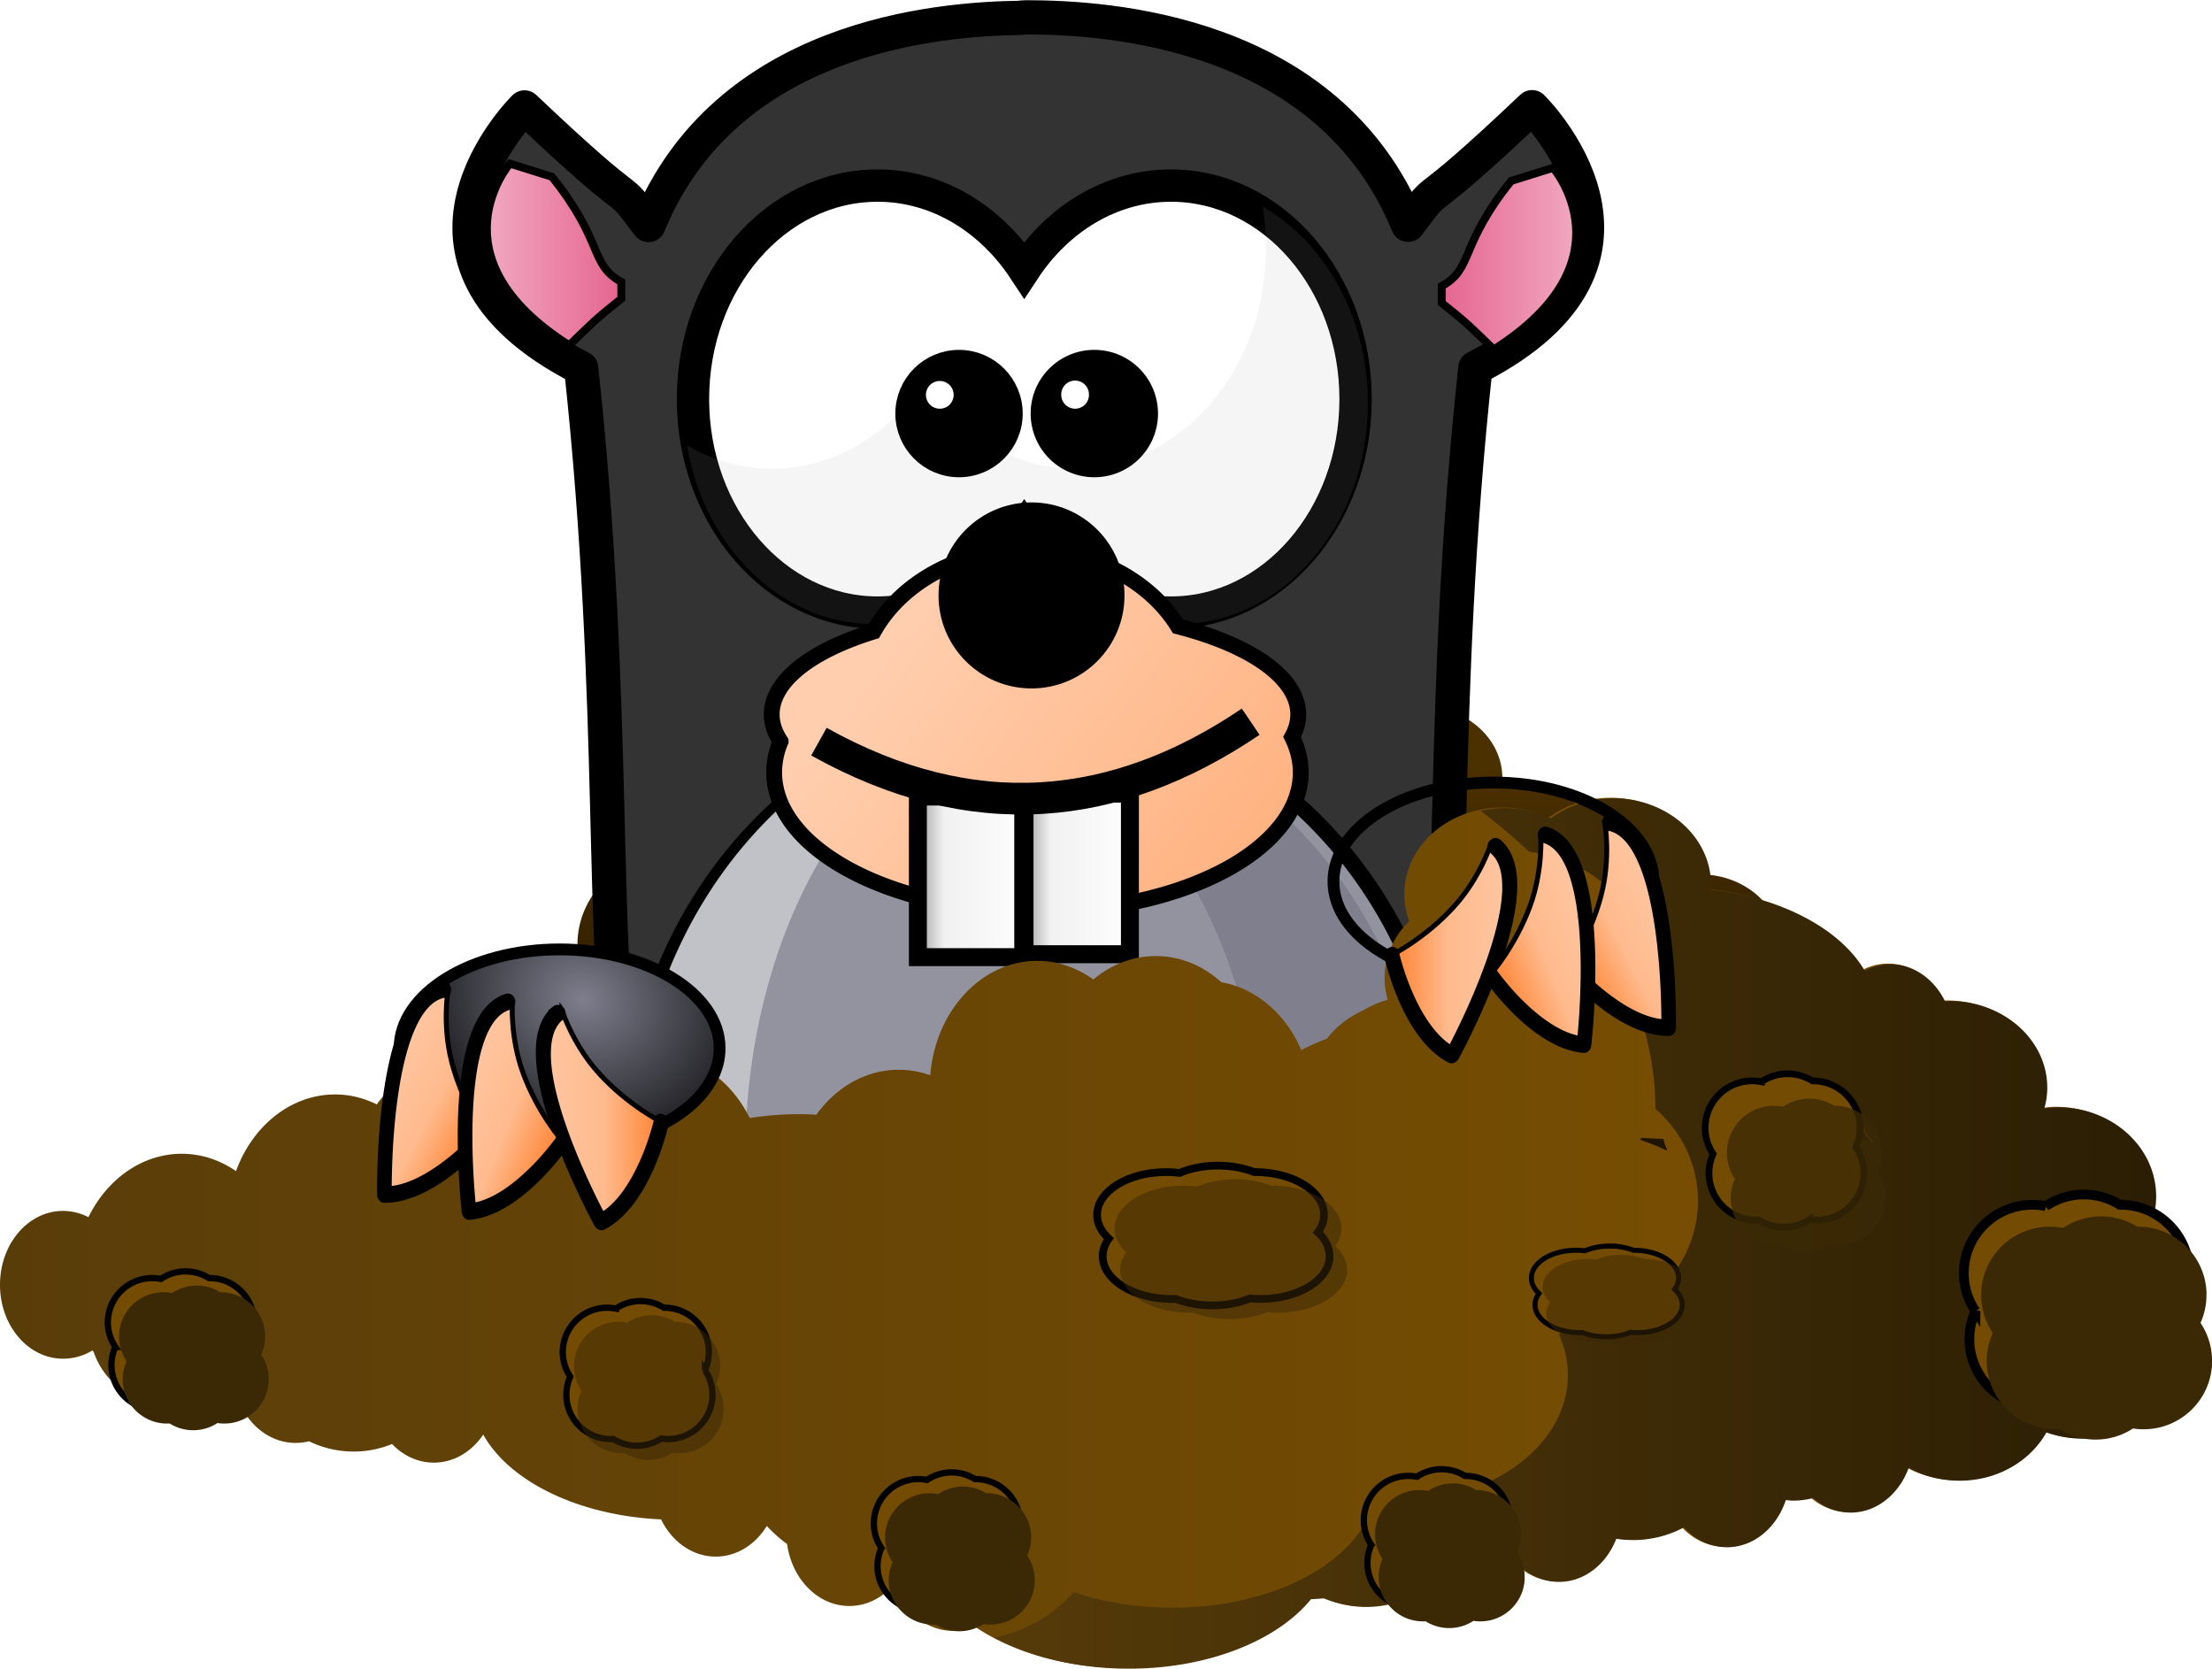
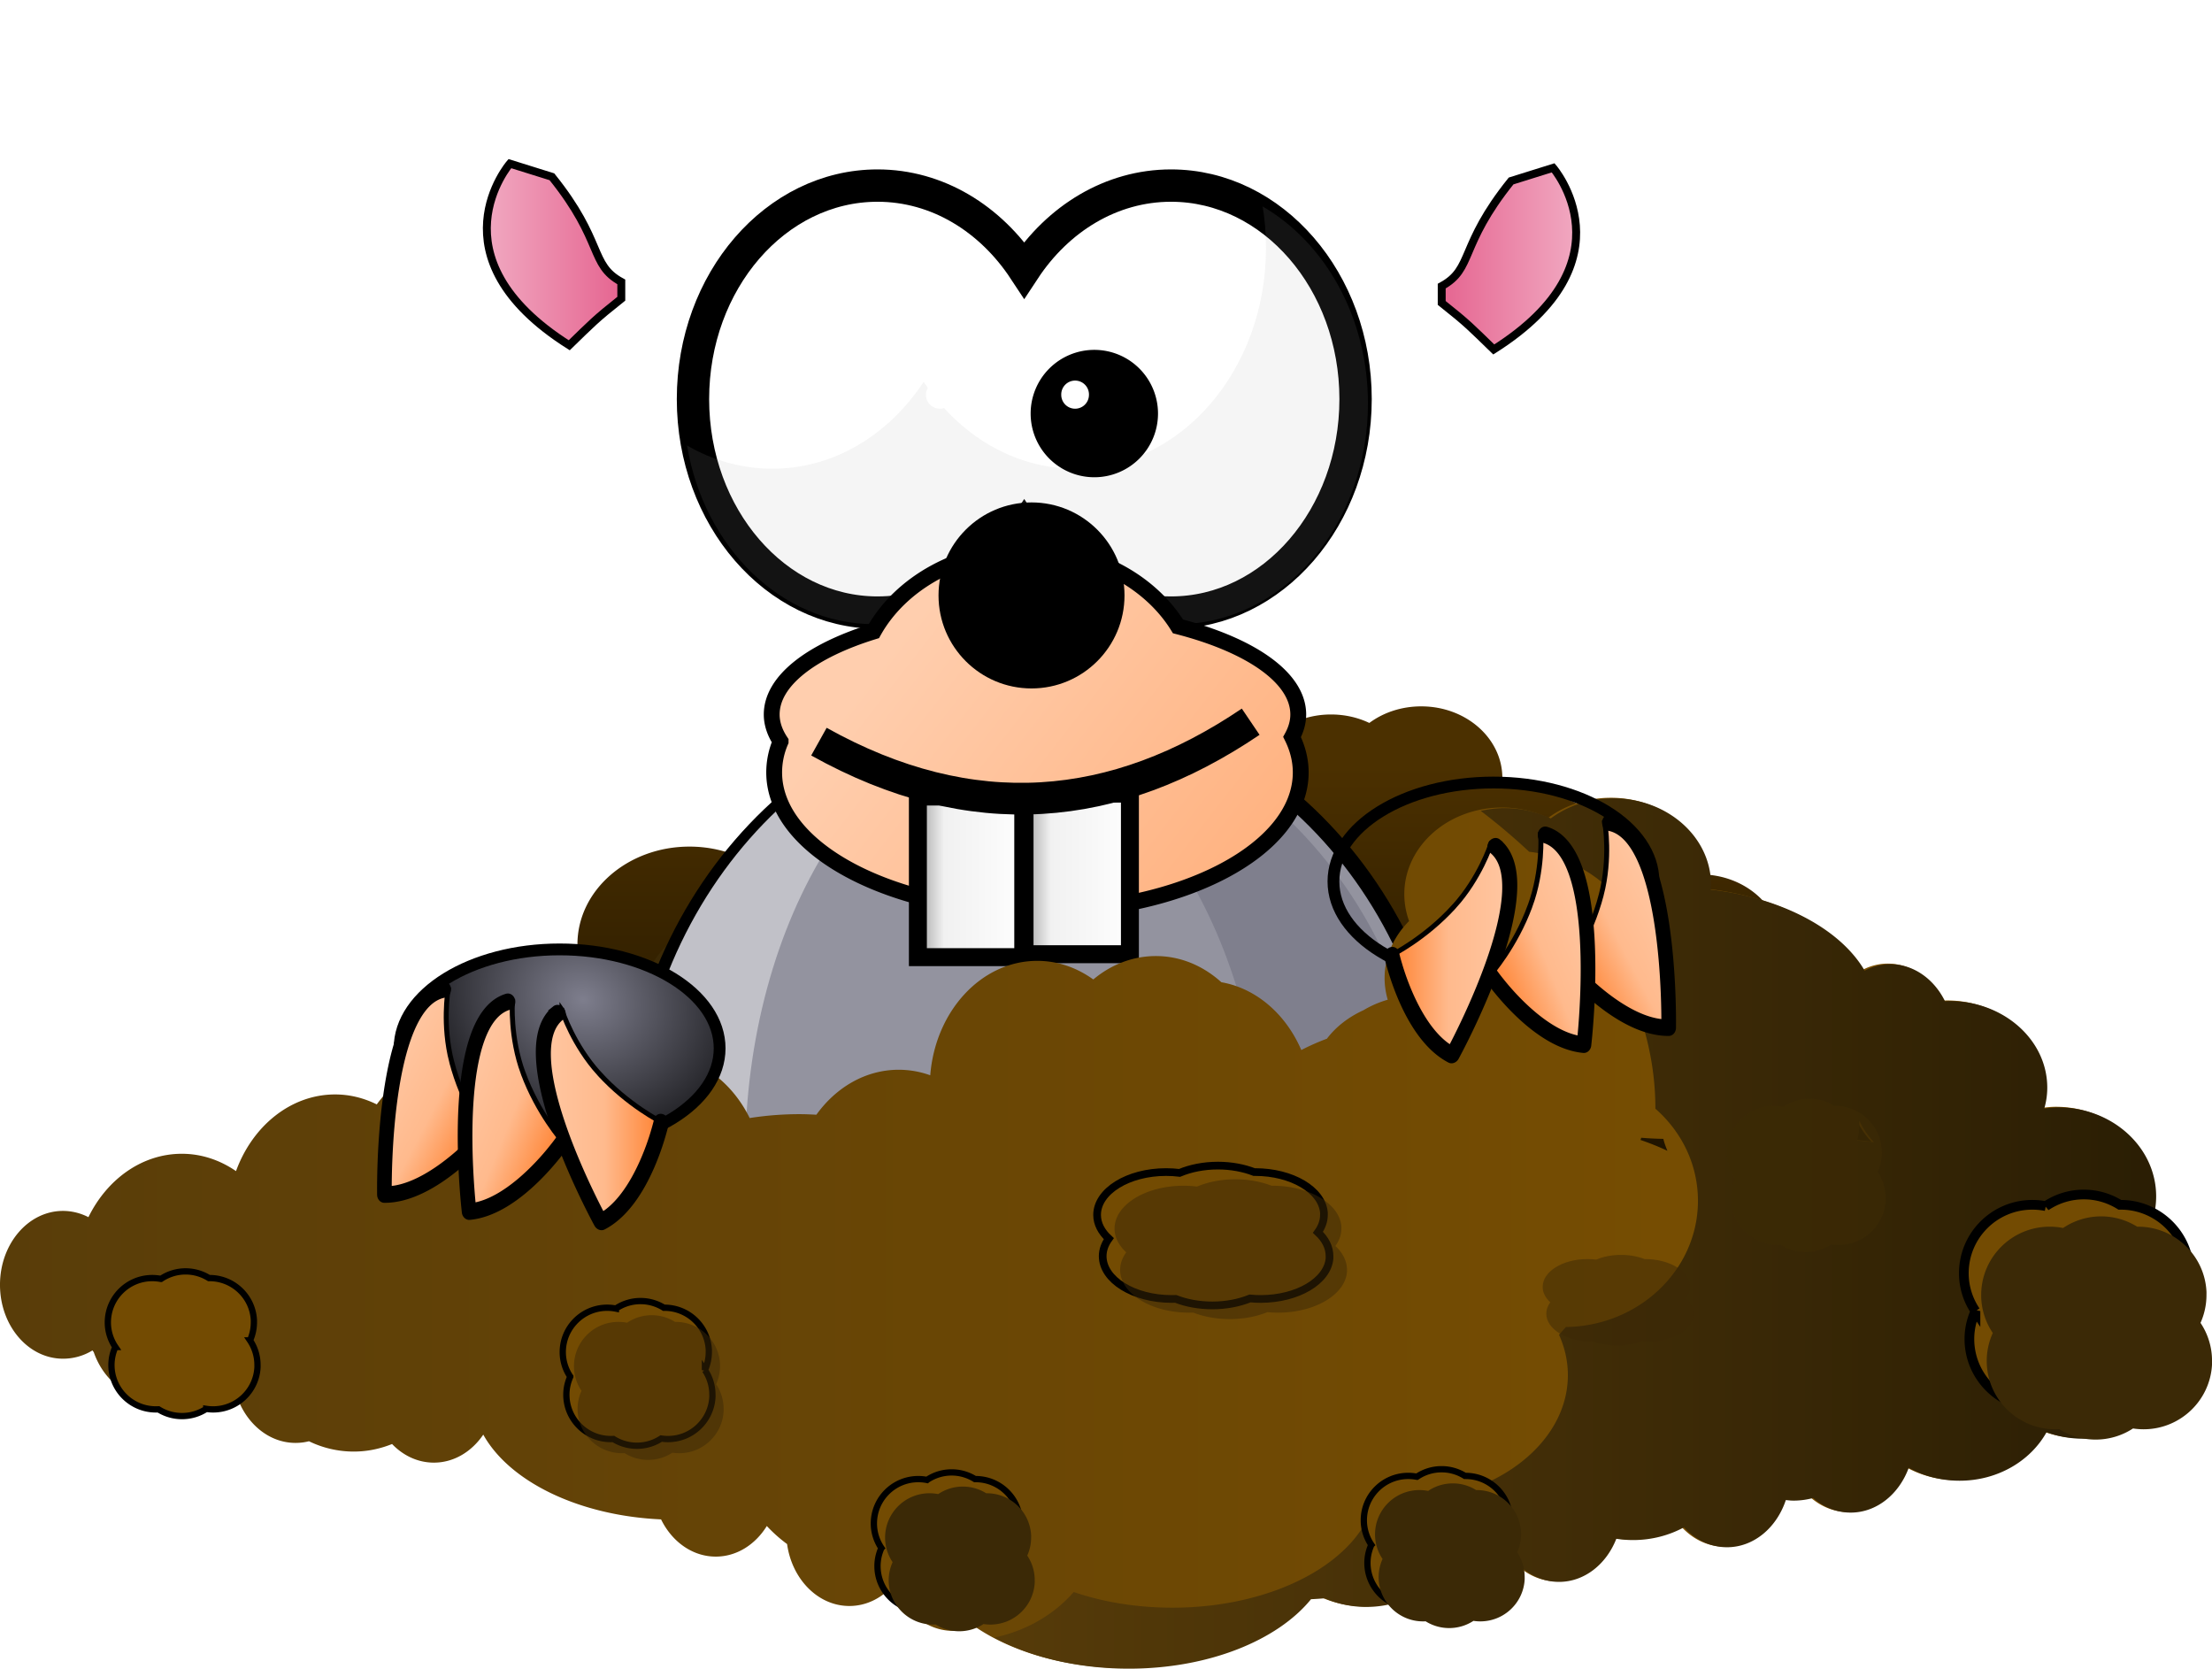
<svg xmlns="http://www.w3.org/2000/svg" xmlns:xlink="http://www.w3.org/1999/xlink" viewBox="0 0 375.18 282.98">
  <defs>
    <linearGradient id="e" y2="-440.88" gradientUnits="userSpaceOnUse" x2="396.66" gradientTransform="translate(-1.677 13.419)" y1="-440.88" x1="378.68">
      <stop offset="0" stop-color="#f1aac2" />
      <stop offset="1" stop-color="#e5638f" />
    </linearGradient>
    <linearGradient id="c" y2="584.53" gradientUnits="userSpaceOnUse" x2="475.48" gradientTransform="translate(-279.72 -447.68)" y1="694.84" x1="475.48">
      <stop offset="0" />
      <stop offset="1" stop-color="#4b3000" />
    </linearGradient>
    <linearGradient id="m" y2="-153.03" gradientUnits="userSpaceOnUse" x2="741" y1="-153.03" x1="720.74">
      <stop offset="0" stop-color="#ffc6a1" />
      <stop offset=".5" stop-color="#ffba8d" />
      <stop offset="1" stop-color="#ff7f2c" />
    </linearGradient>
    <linearGradient id="k" y2="665.78" gradientUnits="userSpaceOnUse" x2="657.93" gradientTransform="translate(-277.34 -449.76)" y1="665.78" x1="454.99">
      <stop offset="0" stop-color="#563b09" />
      <stop offset="1" stop-color="#291d04" />
    </linearGradient>
    <linearGradient id="j" y2="663.62" gradientUnits="userSpaceOnUse" x2="659.87" gradientTransform="translate(-279.72 -447.68)" y1="663.62" x1="288.72">
      <stop offset="0" stop-color="#593d09" />
      <stop offset="1" stop-color="#7f5200" />
    </linearGradient>
    <linearGradient id="i" y2="-362.69" xlink:href="#b" gradientUnits="userSpaceOnUse" x2="461.53" gradientTransform="translate(-1.677 13.419)" y1="-362.69" x1="445.94" />
    <linearGradient id="a">
      <stop offset="0" stop-color="#7e7e8d" />
      <stop offset="1" stop-color="#18181b" />
    </linearGradient>
    <linearGradient id="f" y2="-440.88" gradientUnits="userSpaceOnUse" y1="-440.88" gradientTransform="matrix(-1 0 0 1 894.26 13.943)" x2="396.66" x1="378.68">
      <stop offset="0" stop-color="#f1aac2" />
      <stop offset="1" stop-color="#e5638f" />
    </linearGradient>
    <linearGradient id="g" y2="-348.91" gradientUnits="userSpaceOnUse" x2="473.73" y1="-381.62" x1="431.76">
      <stop offset="0" stop-color="#ffceae" />
      <stop offset="1" stop-color="#ffb280" />
    </linearGradient>
    <linearGradient id="h" y2="-362.31" xlink:href="#b" gradientUnits="userSpaceOnUse" x2="448.06" gradientTransform="translate(-1.677 13.419)" y1="-362.31" x1="432.47" />
    <linearGradient id="b">
      <stop offset="0" stop-color="#8a8a8a" />
      <stop offset=".286" stop-color="#f1f1f1" />
      <stop offset="1" stop-color="#fff" />
    </linearGradient>
    <radialGradient id="l" gradientUnits="userSpaceOnUse" xlink:href="#a" cx="91.667" cy="-489.73" r="28.141" gradientTransform="matrix(-.313 .854 -1 -.367 -369.53 -742.88)" />
    <filter id="d" color-interpolation-filters="sRGB">
      <feGaussianBlur stdDeviation="1.687" />
    </filter>
  </defs>
  <path d="M128.637 150.588c2.514 0 4.86.73 6.85 1.963h.173c6.972 0 12.678 5.468 13.027 12.354.012.222 0 .448 0 .673a12.98 12.98 0 01-1.135 5.292 12.926 12.926 0 012.194 7.235c0 .225.012.451 0 .674-.35 6.885-6.056 12.354-13.027 12.354-.69 0-1.36-.052-2.02-.154a13 13 0 01-7.12 2.116c-2.543 0-4.923-.723-6.928-1.982-.255.016-.51.02-.77.02-7.197 0-13.046-5.83-13.046-13.028 0-1.895.424-3.69 1.155-5.31a12.844 12.844 0 01-2.213-7.217c0-7.196 5.85-13.027 13.046-13.027.879 0 1.731.086 2.56.25a12.935 12.935 0 017.254-2.212z" color="#000" stroke="#000" stroke-width="1.847" fill="#734b02" />
  <path d="M250.07 126.63c-3.357 0-6.425 1.042-8.813 2.813-1.935-.922-4.148-1.438-6.5-1.438-7.592 0-13.75 5.463-13.75 12.188 0 1.318.25 2.593.688 3.781a12.44 12.44 0 00-1.469 1.781c-3.133-2.61-7.535-4.25-12.438-4.25-7.303 0-13.537 3.626-16.03 8.72-1.752-.84-3.674-1.345-5.688-1.345-3.283 0-6.332 1.232-8.813 3.313-2.299-1.65-4.981-2.625-7.875-2.625-4.346 0-8.273 2.15-11.03 5.594-1.625-.403-3.334-.594-5.126-.594-4.366 0-8.34 1.287-11.375 3.406-3.383-4.556-9.234-7.562-15.906-7.562-10.48 0-19 7.422-19 16.594 0 2.186.498 4.276 1.375 6.187a17.75 17.75 0 01-2.812-.812c-3.05 6.317-9.213 10.625-16.344 10.625-.286 0-.562.013-.844 0-1.552 9.409-10.396 16.625-21.094 16.625-1.747 0-3.437-.231-5.063-.594-1.434 2.762-4.498 5.083-8.5 6.562-2.581 2.806-5.946 4.779-9.718 5.532 1.593.668 3.306 1.062 5.093 1.062 2.722 0 5.231-.84 7.438-2.312 1.069 4.337 4.486 7.5 8.531 7.5 4.901 0 8.875-4.663 8.875-10.406 0-1.203-.18-2.363-.5-3.438 3.47-.766 6.52-2.937 8.719-5.969.835.413 1.721.768 2.625 1 .175.29.364.562.562.844a7.815 7.815 0 00-.812-.031c-4.901 0-8.844 4.631-8.844 10.375s3.943 10.406 8.844 10.406c2.817 0 5.343-1.54 6.969-3.938 3.652 6.571 13.347 11.378 25 11.906 1.53 3.126 4.423 5.25 7.719 5.25 2.955 0 5.543-1.71 7.156-4.312.839.894 1.804 1.776 2.875 2.562.688 4.942 4.339 8.688 8.75 8.688 2.401 0 4.558-1.121 6.156-2.938.076.012.174.02.25.032 1.336 3.76 4.494 6.406 8.187 6.406 1.061 0 2.089-.225 3.032-.625 5.254 3.601 12.88 5.875 21.344 5.875 11.22 0 20.904-3.982 25.625-9.781a47.526 47.526 0 001.937-.125c1.775.76 3.72 1.218 5.813 1.218 5.734 0 10.657-3.204 12.719-7.75.344-.266.65-.533.968-.812.752.116 1.525.219 2.313.219 1.19 0 2.336-.147 3.437-.407 1.531 3.126 4.423 5.22 7.72 5.22 3.58 0 6.66-2.484 8.062-6.063.768.117 1.538.187 2.344.187 2.622 0 5.07-.652 7.156-1.781 1.587 1.743 3.716 2.781 6.062 2.781 3.767 0 6.993-2.745 8.281-6.625.37.039.716.063 1.094.063.932 0 1.87-.116 2.75-.344 1.479 1.29 3.296 2.031 5.281 2.031 3.659 0 6.799-2.577 8.157-6.281 2.083 1.157 4.538 1.812 7.156 1.812 5.343 0 9.975-2.757 12.25-6.812 1.59.585 3.336.906 5.156.906 7.593 0 13.719-5.615 13.719-12.53 0-.82-.085-1.6-.25-2.376a11.597 11.597 0 001.656-5.969c0-4.037-2.119-7.616-5.375-9.906.316-1.054.5-2.167.5-3.312 0-6.917-6.157-12.531-13.75-12.531-.671 0-1.323.071-1.969.156.266-.944.407-1.92.407-2.938 0-6.724-6.158-12.188-13.75-12.188-.22 0-.408.023-.625.032-1.534-3.115-4.43-5.188-7.72-5.188-1.284 0-2.49.33-3.593.906-3.403-5.831-11.629-10.236-21.688-11.406.014-.224.063-.46.063-.687 0-6.724-6.158-12.156-13.75-12.156zm34.625 45.375a11.92 11.92 0 002.031 3 44.684 44.684 0 00-2.312-.25c.203-.832.281-1.676.281-2.563 0-.07.002-.117 0-.187zm-30.344 2.438c1.018.089 2.075.134 3.125.156.133.581.34 1.139.563 1.687a34.072 34.072 0 00-3.782-1.531 10.8 10.8 0 00.094-.312z" color="#000" fill="url(#c)" transform="translate(-9.003 -6.842)" />
  <path d="M131.927 154.748c2.514 0 4.86.73 6.85 1.963h.173c6.972 0 12.678 5.468 13.027 12.354.012.222 0 .448 0 .673a12.98 12.98 0 01-1.135 5.292 12.926 12.926 0 012.194 7.235c0 .225.012.451 0 .674-.35 6.885-6.056 12.354-13.027 12.354-.69 0-1.36-.052-2.02-.154a13 13 0 01-7.12 2.116c-2.543 0-4.923-.723-6.928-1.982-.255.016-.51.02-.77.02-7.196 0-13.046-5.83-13.046-13.028 0-1.895.424-3.69 1.155-5.31a12.844 12.844 0 01-2.213-7.217c0-7.196 5.85-13.027 13.046-13.027.879 0 1.731.086 2.56.25a12.935 12.935 0 017.254-2.212z" color="#000" fill="#3b2906" />
-   <path d="M174.094 2.94c-.244 0-.574.038-.84.042v.042c-14.625.17-50.181 3.265-63.26 35.135-6.52-8.664-.006.003-21.032-19.94 0 0-26.38 25.848 9.613 44.203 12.502 115.992-12.968 160.564 61.037 158.966 4.216-.09 8.845-.03 13.643.084h.126c.74.018 1.431.021 2.182.042v-.084c4.803-.114 9.424-.175 13.643-.084 74.004 1.593 48.535-42.979 61.037-158.966 35.992-18.356 9.613-44.203 9.613-44.203-21.026 19.943-14.512 11.275-21.03 19.94C225.304 5.171 187.697 2.94 174.093 2.94z" stroke-linejoin="round" stroke="#000" stroke-width="5.81" stroke-linecap="round" fill="#333" />
  <path d="M491.48-290.82c0 31.729-19.714 57.451-44.032 57.451s-44.032-25.722-44.032-57.451 19.714-57.451 44.032-57.451 44.032 25.722 44.032 57.451z" transform="matrix(1.583 0 0 1.34 -532.014 585.98)" stroke-linejoin="round" color="#000" stroke="#000" stroke-linecap="round" stroke-width="1.845" fill="#93939f" />
  <path d="M175.048 120.076c37.427 1.33 67.417 35.261 67.417 76.945 0 39.341-26.696 71.758-61.161 76.4 24.047-6.713 42.23-38.117 42.23-75.854 0-40.954-21.404-74.458-48.485-77.03v-.462z" color="#000" fill="#7f7f8d" />
  <path d="M174.86 118.934c-37.427 1.33-67.418 35.262-67.418 76.945 0 39.342 26.697 71.758 61.162 76.4-24.048-6.713-42.23-38.117-42.23-75.854 0-40.953 21.403-74.458 48.484-77.03v-.462z" color="#000" fill="#c1c1c8" />
  <path d="M148.84 31.472c-17.275 0-31.304 16.219-31.304 36.207 0 19.984 14.03 36.206 31.304 36.206 10.152 0 19.16-5.607 24.878-14.283 5.717 8.682 14.745 14.283 24.903 14.283 17.27 0 31.3-16.222 31.3-36.206 0-19.988-14.03-36.207-31.3-36.207-10.156 0-19.186 5.604-24.903 14.284-5.72-8.674-14.728-14.284-24.878-14.284z" stroke="#000" stroke-width="5.485" stroke-linecap="round" fill="#fff" />
  <path d="M470.4-440.96c.22 1.326.325 2.703.325 4.103 0 11.91-8.346 21.564-18.637 21.564-6.053 0-11.453-3.332-14.86-8.506-3.408 5.17-8.76 8.506-14.81 8.506-3.001 0-5.842-.817-8.355-2.277 1.657 9.952 9.229 17.487 18.312 17.487 6.05 0 11.427-3.36 14.835-8.53 3.407 5.174 8.781 8.53 14.835 8.53 10.292 0 18.662-9.68 18.662-21.589 0-8.439-4.2-15.742-10.307-19.288z" transform="matrix(1.733 0 0 1.733 -601.044 799.194)" opacity=".337" filter="url(#d)" fill="#a5a5a5" />
-   <path d="M171.724 70.135c0 5.004-4.06 9.061-9.064 9.061-5.002 0-9.061-4.057-9.061-9.061 0-5.007 4.059-9.064 9.061-9.064 5.006.002 9.064 4.057 9.064 9.064z" stroke="#000" stroke-width="3.476" stroke-linecap="round" />
  <path d="M161.75 66.96a2.35 2.35 0 11-4.701-.002 2.35 2.35 0 014.7.003z" fill="#fff" />
  <path d="M194.673 70.135a9.062 9.062 0 01-9.062 9.061 9.063 9.063 0 119.062-9.062z" stroke="#000" stroke-width="3.476" stroke-linecap="round" />
  <path d="M184.699 66.96a2.349 2.349 0 11-4.698 0 2.35 2.35 0 114.698 0z" fill="#fff" />
  <path d="M380.41-438.95s-10.158 11.773 7.5 22.936c2.834-2.747 3.24-3.232 6.574-5.876v-2.125c-4.04-2.204-2.175-5.085-8.763-13.275l-5.311-1.66z" stroke="#000" fill="url(#e)" transform="translate(-424.413 617.258) scale(1.343)" />
  <path d="M512.17-438.42s10.158 11.773-7.5 22.936c-2.834-2.747-3.24-3.232-6.574-5.876v-2.125c4.04-2.204 2.175-5.085 8.763-13.275l5.311-1.66z" stroke="#000" fill="url(#f)" transform="translate(-424.413 617.258) scale(1.343)" />
  <path d="M166.034 122.319c37.427 1.33 67.418 35.262 67.418 76.946 0 39.34-26.697 71.757-61.162 76.4 24.048-6.714 42.23-38.118 42.23-75.855 0-40.953-21.404-74.458-48.484-77.03v-.462z" color="#000" fill="#7f7f8d" />
  <path d="M445.76-390.21c-8.595 0-16.007 4.237-19.406 10.34-7.84 2.421-12.875 6.22-12.875 10.481 0 1.174.407 2.323 1.125 3.406a9.84 9.84 0 00-.813 3.91c0 9.71 14.888 17.577 33.25 17.577s33.25-7.867 33.25-17.576c0-1.546-.385-3.047-1.093-4.475.498-.912.781-1.87.781-2.842 0-4.666-6.045-8.768-15.188-11.126-3.549-5.757-10.74-9.695-19.031-9.695z" color="#000" stroke="#000" stroke-width="2" fill="url(#g)" transform="translate(-424.413 617.258) scale(1.343)" />
  <path d="M190.729 100.975c0 8.711-7.062 15.773-15.773 15.773-8.711 0-15.773-7.061-15.773-15.773 0-8.71 7.061-15.773 15.773-15.773 8.71 0 15.773 7.062 15.773 15.773z" color="#000" />
  <path color="#000" stroke="#000" stroke-width="2.267" fill="url(#h)" d="M431.94-359.03h13.309v20.28H431.94z" transform="translate(-424.413 617.258) scale(1.343)" />
  <path color="#000" stroke="#000" stroke-width="2.267" fill="url(#i)" d="M445.41-359.4h13.309v20.28H445.41z" transform="translate(-424.413 617.258) scale(1.343)" />
  <path d="M138.9 125.771c25.972 14.497 50.262 12.157 73.23-3.38" stroke="#000" stroke-width="5.373" fill="none" />
  <path d="M282.22 142.13c-4.047 0-7.747 1.272-10.625 3.406a18.251 18.251 0 00-7.844-1.75c-9.153 0-16.562 6.582-16.562 14.688 0 1.589.286 3.13.813 4.563-2.582 2.588-4.156 5.962-4.156 9.687 0 1.26.194 2.49.53 3.656a17.314 17.314 0 00-4.124 1.782c-2.472 1.13-4.605 2.754-6.156 4.78-.003.002.003.03 0 .032-1.546.58-3.001 1.22-4.375 1.938-2.619-6.062-7.616-10.46-13.562-11.5-3.08-2.78-6.907-4.438-11.094-4.438-3.958 0-7.635 1.46-10.625 3.969-2.772-1.99-6.012-3.156-9.5-3.156-9.504 0-17.295 8.533-18.156 19.406a15.844 15.844 0 00-5.344-.938c-5.605 0-10.621 2.966-13.97 7.625-.923-.046-1.869-.094-2.812-.094a54.9 54.9 0 00-8.5.657c-3.153-6.402-9.051-10.72-15.812-10.72-7.67 0-14.238 5.55-16.938 13.407-2.87-7.403-9.203-12.562-16.594-12.562-5.575 0-10.559 2.945-13.906 7.562-2.176-1.074-4.552-1.687-7.062-1.687-7.538 0-14.03 5.359-16.812 13-2.703-1.854-5.83-2.938-9.188-2.938-6.773 0-12.694 4.33-15.844 10.75a9.458 9.458 0 00-4.312-1.062c-5.909 0-10.688 5.607-10.688 12.53 0 6.925 4.779 12.532 10.688 12.532a9.515 9.515 0 005-1.407c.063.11.153.204.219.313 1.4 4.023 4.533 6.993 8.312 7.656 2.051.936 4.291 1.469 6.625 1.469 3.28 0 6.34-1.037 9-2.813 1.288 5.23 5.405 9.063 10.281 9.063.783 0 1.547-.095 2.281-.281a17.392 17.392 0 007.594 1.75c2.292 0 4.476-.466 6.5-1.281 1.887 1.965 4.368 3.156 7.094 3.156 3.396 0 6.415-1.859 8.375-4.75 4.402 7.92 16.109 13.738 30.156 14.375 1.845 3.768 5.308 6.312 9.281 6.312 3.562 0 6.712-2.05 8.656-5.187a25.075 25.075 0 003.438 3.062c.829 5.957 5.245 10.5 10.562 10.5 2.895 0 5.511-1.342 7.437-3.531.092.014.19.018.281.031 1.612 4.534 5.423 7.719 9.875 7.719 1.28 0 2.52-.268 3.657-.75 6.333 4.341 15.516 7.063 25.719 7.063 13.527 0 25.215-4.79 30.906-11.781a55.991 55.991 0 002.312-.157c2.14.918 4.51 1.469 7.031 1.469 6.914 0 12.827-3.864 15.312-9.344a25.81 25.81 0 001.188-.969c.906.14 1.83.25 2.781.25 1.435 0 2.828-.187 4.156-.5 1.845 3.769 5.308 6.313 9.281 6.313 4.317 0 8.028-2.998 9.72-7.313.925.143 1.871.22 2.843.22 3.162 0 6.111-.796 8.625-2.157 1.913 2.1 4.484 3.375 7.313 3.375 4.54 0 8.415-3.323 9.968-8 .447.047.888.094 1.344.094 1.123 0 2.22-.163 3.281-.438 1.782 1.556 3.982 2.469 6.375 2.469 4.41 0 8.207-3.128 9.844-7.594 2.511 1.395 5.469 2.188 8.625 2.188 6.441 0 12.007-3.33 14.75-8.219a18.025 18.025 0 006.219 1.094c9.153 0 16.562-6.756 16.562-15.094 0-.988-.114-1.94-.313-2.875 1.276-2.14 2-4.582 2-7.188 0-4.866-2.543-9.176-6.468-11.938.38-1.27.593-2.62.593-4 0-8.337-7.44-15.094-16.594-15.094-.81 0-1.596.086-2.375.188.32-1.138.5-2.306.5-3.531 0-8.106-7.41-14.688-16.562-14.688-.264 0-.52.02-.78.03-1.85-3.754-5.318-6.28-9.282-6.28-1.549 0-3.015.4-4.344 1.093-4.102-7.03-13.999-12.339-26.125-13.75.017-.27.063-.537.063-.812 0-8.106-7.41-14.656-16.562-14.656zm41.719 54.688c.618 1.318 1.467 2.534 2.469 3.625a54.922 54.922 0 00-2.813-.281c.245-1.004.344-2.026.344-3.094 0-.084.002-.166 0-.25zm-36.562 2.969a56.2 56.2 0 003.75.187c.16.702.419 1.37.688 2.031-1.43-.692-2.966-1.295-4.563-1.843.04-.125.09-.25.125-.375z" color="#000" fill="url(#j)" transform="translate(-9.003 -6.842)" />
  <path d="M282.65 142.23c-4.047 0-7.747 1.272-10.625 3.406a18.251 18.251 0 00-7.844-1.75c-1.396 0-2.736.18-4.031.469a104.524 104.524 0 018.219 6.937c11.299 1.246 20.062 10.26 20.062 21.22 0 2.389-.42 4.698-1.188 6.843 1.645 5.01 2.531 10.165 2.531 15.438v.063c4.451 3.904 7.22 9.45 7.22 15.625 0 11.705-10.003 21.235-22.407 21.406-.377.436-.765.88-1.156 1.312.968 2.144 1.5 4.456 1.5 6.844 0 11.812-12.82 21.375-28.656 21.375-1.409 0-2.802-.072-4.156-.219-2.43 10.342-16.842 18.281-34.25 18.281-6.077 0-11.787-.956-16.75-2.656-3.31 3.805-8.043 6.586-13.47 7.719 6.095 3.305 14.067 5.28 22.813 5.28 13.527 0 25.215-4.79 30.906-11.78a55.558 55.558 0 002.312-.156c2.14.917 4.51 1.468 7.032 1.468 6.913 0 12.827-3.864 15.312-9.343.414-.322.802-.633 1.187-.97.907.14 1.831.25 2.781.25 1.436 0 2.828-.187 4.156-.5 1.846 3.769 5.309 6.313 9.282 6.313 4.317 0 8.028-2.998 9.719-7.312.925.142 1.872.219 2.843.219 3.162 0 6.111-.796 8.625-2.157 1.913 2.101 4.484 3.375 7.313 3.375 4.54 0 8.415-3.323 9.969-8 .446.047.888.094 1.343.094 1.124 0 2.221-.163 3.282-.437 1.782 1.555 3.982 2.468 6.375 2.468 4.41 0 8.206-3.128 9.843-7.593 2.511 1.395 5.47 2.187 8.625 2.187 6.441 0 12.007-3.33 14.75-8.219a18.025 18.025 0 006.22 1.094c9.152 0 16.561-6.756 16.561-15.094 0-.988-.114-1.94-.312-2.875 1.275-2.139 2-4.582 2-7.187 0-4.867-2.544-9.177-6.47-11.938.382-1.27.595-2.62.595-4 0-8.338-7.441-15.094-16.594-15.094-.81 0-1.597.085-2.375.187.32-1.138.5-2.306.5-3.531 0-8.106-7.41-14.688-16.562-14.688-.265 0-.52.02-.782.031-1.848-3.754-5.317-6.281-9.28-6.281-1.55 0-3.016.4-4.345 1.094-4.102-7.03-13.999-12.34-26.125-13.75.017-.271.063-.538.063-.813 0-8.106-7.41-14.656-16.562-14.656zm41.719 54.688c.618 1.318 1.467 2.534 2.469 3.625a54.787 54.787 0 00-2.813-.281c.245-1.004.344-2.026.344-3.094 0-.084.002-.166 0-.25z" color="#000" fill="url(#k)" transform="translate(-9.003 -6.842)" />
  <path d="M161.417 249.698c1.45 0 2.805.421 3.954 1.133h.1c4.024 0 7.318 3.157 7.52 7.13.007.13 0 .26 0 .39 0 1.089-.24 2.12-.656 3.054a7.462 7.462 0 011.266 4.177c0 .13.007.26 0 .388-.201 3.975-3.495 7.131-7.52 7.131-.397 0-.784-.03-1.166-.089a7.504 7.504 0 01-4.11 1.222 7.502 7.502 0 01-3.998-1.144 7.274 7.274 0 01-.444.011c-4.155 0-7.531-3.365-7.531-7.52 0-1.094.245-2.13.666-3.065a7.414 7.414 0 01-1.277-4.165c0-4.155 3.377-7.52 7.53-7.52.508 0 1 .05 1.478.144a7.466 7.466 0 014.188-1.277z" color="#000" stroke="#000" stroke-width="1.066" fill="#734b02" />
  <path d="M163.317 252.098c1.45 0 2.805.421 3.954 1.133h.1c4.024 0 7.318 3.157 7.52 7.13.007.13 0 .26 0 .39 0 1.089-.24 2.12-.656 3.054a7.462 7.462 0 011.266 4.177c0 .13.007.26 0 .388-.201 3.975-3.495 7.131-7.52 7.131-.397 0-.784-.03-1.166-.089a7.504 7.504 0 01-4.11 1.222 7.502 7.502 0 01-3.998-1.144 7.274 7.274 0 01-.444.011c-4.155 0-7.531-3.365-7.531-7.52 0-1.094.245-2.13.666-3.065a7.414 7.414 0 01-1.277-4.165c0-4.155 3.377-7.52 7.53-7.52.508 0 1 .05 1.478.144a7.466 7.466 0 014.188-1.277z" color="#000" fill="#3b2906" />
  <path d="M244.517 249.158c1.45 0 2.805.421 3.954 1.133h.1c4.024 0 7.318 3.157 7.52 7.13.007.13 0 .26 0 .39 0 1.089-.24 2.12-.656 3.054a7.462 7.462 0 011.266 4.177c0 .13.007.26 0 .388-.201 3.975-3.495 7.131-7.52 7.131-.397 0-.784-.03-1.166-.089a7.504 7.504 0 01-4.11 1.222 7.502 7.502 0 01-3.998-1.144 7.274 7.274 0 01-.444.011c-4.155 0-7.531-3.365-7.531-7.52 0-1.094.245-2.13.666-3.065a7.414 7.414 0 01-1.277-4.165c0-4.155 3.377-7.52 7.53-7.52.508 0 1 .05 1.478.144a7.466 7.466 0 014.188-1.277z" color="#000" stroke="#000" stroke-width="1.066" fill="#734b02" />
  <path d="M246.417 251.558c1.45 0 2.805.421 3.954 1.133h.1c4.024 0 7.318 3.156 7.52 7.13.007.13 0 .26 0 .39 0 1.089-.24 2.12-.656 3.054a7.462 7.462 0 011.266 4.177c0 .13.007.26 0 .388-.201 3.975-3.495 7.131-7.52 7.131-.397 0-.784-.03-1.166-.089a7.504 7.504 0 01-4.11 1.222 7.502 7.502 0 01-3.998-1.144 7.274 7.274 0 01-.444.011c-4.155 0-7.531-3.365-7.531-7.52 0-1.094.245-2.13.666-3.065a7.414 7.414 0 01-1.277-4.165c0-4.155 3.377-7.52 7.53-7.52.508 0 1 .05 1.478.144a7.466 7.466 0 014.188-1.277z" color="#000" fill="#3b2906" />
  <path d="M353.447 202.568c2.238 0 4.328.65 6.1 1.748h.154c6.209 0 11.29 4.87 11.601 11 .011.198 0 .4 0 .6 0 1.68-.37 3.272-1.01 4.713a11.512 11.512 0 011.953 6.443c0 .2.01.402 0 .6-.311 6.13-5.393 11-11.601 11a11.71 11.71 0 01-1.8-.137 11.577 11.577 0 01-6.34 1.885c-2.263 0-4.383-.644-6.169-1.765a11.21 11.21 0 01-.685.017c-6.409 0-11.618-5.192-11.618-11.6 0-1.689.378-3.286 1.028-4.73a11.438 11.438 0 01-1.97-6.426c0-6.409 5.209-11.601 11.618-11.601.782 0 1.541.076 2.279.223a11.518 11.518 0 016.46-1.97z" color="#000" stroke="#000" stroke-width="1.645" fill="#734b02" />
  <path d="M356.387 206.278c2.238 0 4.328.65 6.1 1.748h.154c6.209 0 11.29 4.87 11.601 11 .011.198 0 .4 0 .6 0 1.68-.37 3.272-1.01 4.713a11.512 11.512 0 011.953 6.443c0 .2.01.402 0 .6-.311 6.13-5.393 11-11.601 11-.614 0-1.212-.046-1.8-.137a11.576 11.576 0 01-6.34 1.885c-2.263 0-4.383-.644-6.169-1.765-.227.014-.454.017-.685.017-6.409 0-11.618-5.192-11.618-11.6 0-1.689.378-3.286 1.028-4.73a11.438 11.438 0 01-1.97-6.426c0-6.409 5.209-11.6 11.618-11.6.782 0 1.541.075 2.279.222a11.518 11.518 0 016.46-1.97z" color="#000" fill="#3b2906" />
-   <path d="M303.207 182.098c1.538 0 2.974.447 4.193 1.201h.106c4.267 0 7.76 3.348 7.974 7.562.007.136 0 .274 0 .412a7.945 7.945 0 01-.695 3.239 7.912 7.912 0 011.342 4.429c0 .137.007.276 0 .412-.213 4.214-3.706 7.561-7.973 7.561-.422 0-.833-.031-1.237-.094a7.957 7.957 0 01-4.358 1.296 7.955 7.955 0 01-4.24-1.213c-.156.01-.313.011-.471.011-4.405 0-7.986-3.568-7.986-7.973 0-1.16.26-2.259.707-3.251a7.861 7.861 0 01-1.355-4.417c0-4.405 3.58-7.974 7.986-7.974.538 0 1.06.053 1.566.153a7.917 7.917 0 014.44-1.354z" color="#000" stroke="#000" stroke-width="1.131" fill="#734b02" />
  <path d="M306.897 186.318c1.538 0 2.974.447 4.193 1.201h.106c4.267 0 7.76 3.348 7.974 7.562.007.136 0 .274 0 .412a7.945 7.945 0 01-.695 3.239 7.912 7.912 0 011.342 4.429c0 .137.007.276 0 .412-.213 4.214-3.706 7.561-7.973 7.561-.422 0-.833-.031-1.237-.094a7.957 7.957 0 01-4.358 1.296 7.955 7.955 0 01-4.24-1.214c-.156.01-.313.012-.471.012-4.405 0-7.986-3.568-7.986-7.974 0-1.16.26-2.258.707-3.25a7.861 7.861 0 01-1.355-4.417c0-4.405 3.58-7.974 7.986-7.974.538 0 1.06.053 1.566.153a7.917 7.917 0 014.44-1.354z" opacity=".802" color="#000" fill="#3b2906" />
  <path d="M31.487 215.608c1.45 0 2.805.421 3.954 1.133h.1c4.024 0 7.318 3.156 7.52 7.13.007.13 0 .26 0 .39 0 1.089-.24 2.12-.656 3.054a7.462 7.462 0 011.266 4.177c0 .13.007.26 0 .388-.201 3.975-3.495 7.131-7.52 7.131-.397 0-.784-.03-1.166-.089a7.504 7.504 0 01-4.11 1.222A7.502 7.502 0 0126.878 239a7.274 7.274 0 01-.444.011c-4.155 0-7.531-3.365-7.531-7.52 0-1.094.245-2.13.666-3.065a7.414 7.414 0 01-1.277-4.165c0-4.155 3.377-7.52 7.53-7.52.508 0 1 .05 1.478.144a7.466 7.466 0 014.188-1.277z" color="#000" stroke="#000" stroke-width="1.066" fill="#734b02" />
-   <path d="M33.387 218.008c1.45 0 2.805.421 3.954 1.133h.1c4.024 0 7.318 3.157 7.52 7.13.007.13 0 .26 0 .39 0 1.089-.24 2.12-.656 3.054a7.462 7.462 0 011.266 4.177c0 .13.007.26 0 .388-.201 3.975-3.495 7.131-7.52 7.131-.397 0-.784-.03-1.166-.089a7.504 7.504 0 01-4.11 1.222 7.502 7.502 0 01-3.998-1.144 7.274 7.274 0 01-.444.011c-4.155 0-7.531-3.365-7.531-7.52 0-1.094.245-2.13.666-3.065a7.414 7.414 0 01-1.277-4.165c0-4.155 3.377-7.52 7.53-7.52.508 0 1 .05 1.478.144a7.466 7.466 0 014.188-1.277z" color="#000" fill="#3b2906" />
  <path d="M108.647 220.638c1.45 0 2.805.421 3.954 1.133h.1c4.024 0 7.318 3.157 7.52 7.13.007.13 0 .26 0 .39 0 1.089-.24 2.12-.656 3.054a7.462 7.462 0 011.266 4.177c0 .13.007.26 0 .388-.201 3.975-3.495 7.131-7.52 7.131-.397 0-.784-.03-1.166-.089a7.504 7.504 0 01-4.11 1.222 7.502 7.502 0 01-3.998-1.144 7.274 7.274 0 01-.444.011c-4.155 0-7.531-3.365-7.531-7.52 0-1.094.245-2.13.666-3.065a7.414 7.414 0 01-1.277-4.165c0-4.155 3.377-7.52 7.53-7.52.508 0 1 .05 1.478.144a7.466 7.466 0 014.188-1.277z" color="#000" stroke="#000" stroke-width="1.066" fill="#734b02" />
  <path d="M110.547 223.038c1.45 0 2.805.421 3.954 1.133h.1c4.024 0 7.318 3.157 7.52 7.13.007.13 0 .26 0 .39 0 1.089-.24 2.12-.656 3.054a7.462 7.462 0 011.266 4.177c0 .13.007.26 0 .388-.201 3.975-3.495 7.131-7.52 7.131-.397 0-.784-.03-1.166-.089a7.504 7.504 0 01-4.11 1.222 7.502 7.502 0 01-3.998-1.144 7.274 7.274 0 01-.444.011c-4.155 0-7.531-3.365-7.531-7.52 0-1.094.245-2.13.666-3.065a7.414 7.414 0 01-1.277-4.165c0-4.155 3.377-7.52 7.53-7.52.508 0 1 .05 1.478.144a7.466 7.466 0 014.188-1.277z" color="#000" fill-opacity=".507" fill="#3b2906" />
-   <path d="M273.037 211.308c1.463 0 2.828.264 3.986.71h.101c4.057 0 7.378 1.98 7.581 4.473.007.08 0 .162 0 .244 0 .683-.242 1.33-.66 1.915.808.75 1.276 1.648 1.276 2.62 0 .081.007.163 0 .244-.203 2.492-3.524 4.472-7.581 4.472-.4 0-.792-.019-1.176-.056-1.19.483-2.616.767-4.143.767-1.48 0-2.864-.262-4.031-.718-.149.006-.298.007-.448.007-4.189 0-7.593-2.11-7.593-4.716 0-.687.247-1.336.672-1.923-.81-.748-1.288-1.642-1.288-2.612 0-2.606 3.404-4.717 7.593-4.717.511 0 1.007.031 1.489.091 1.208-.506 2.656-.801 4.222-.801z" color="#000" stroke="#000" stroke-width=".848" fill="#734b02" />
  <path d="M274.957 212.808c1.463 0 2.828.264 3.986.71h.101c4.057 0 7.378 1.98 7.581 4.473.007.08 0 .162 0 .244 0 .683-.242 1.33-.66 1.915.808.75 1.276 1.648 1.276 2.62 0 .081.007.163 0 .244-.203 2.492-3.524 4.472-7.581 4.472-.401 0-.792-.019-1.176-.056-1.19.483-2.616.767-4.143.767-1.48 0-2.864-.262-4.031-.718-.149.006-.298.007-.448.007-4.189 0-7.593-2.11-7.593-4.716 0-.687.247-1.336.672-1.923-.81-.748-1.288-1.642-1.288-2.612 0-2.606 3.404-4.717 7.593-4.717.51 0 1.007.031 1.49.091 1.207-.506 2.655-.801 4.22-.801z" color="#000" fill-opacity=".507" fill="#3b2906" />
  <path d="M81.75 181.158c1.463 0 2.828.264 3.986.71h.101c4.057 0 7.378 1.98 7.581 4.473.007.08 0 .162 0 .244 0 .683-.242 1.33-.66 1.915.808.75 1.276 1.648 1.276 2.62 0 .081.007.163 0 .244-.203 2.492-3.524 4.472-7.581 4.472-.4 0-.792-.019-1.176-.056-1.19.483-2.616.767-4.143.767-1.48 0-2.864-.262-4.031-.718-.149.006-.298.007-.448.007-4.189 0-7.593-2.11-7.593-4.716 0-.687.247-1.336.672-1.923-.81-.748-1.288-1.642-1.288-2.612 0-2.606 3.405-4.717 7.593-4.717.511 0 1.007.031 1.489.091 1.208-.506 2.656-.801 4.222-.801z" color="#000" stroke="#000" stroke-width=".848" fill="#734b02" />
  <path d="M83.665 182.658c1.463 0 2.828.264 3.986.71h.101c4.057 0 7.378 1.98 7.581 4.473.007.08 0 .162 0 .244 0 .683-.242 1.33-.66 1.915.808.75 1.276 1.648 1.276 2.62 0 .081.007.163 0 .244-.203 2.492-3.524 4.472-7.581 4.472-.401 0-.792-.019-1.176-.056-1.19.483-2.616.767-4.143.767-1.48 0-2.864-.262-4.031-.718-.149.006-.298.007-.448.007-4.189 0-7.593-2.11-7.593-4.716 0-.687.247-1.336.672-1.923-.81-.748-1.288-1.642-1.288-2.612 0-2.606 3.404-4.717 7.593-4.717.51 0 1.007.031 1.49.091 1.207-.506 2.655-.801 4.22-.801z" color="#000" fill-opacity=".507" fill="#3b2906" />
  <path d="M206.577 197.668c2.254 0 4.357.407 6.142 1.095h.155c6.251 0 11.368 3.05 11.68 6.89.011.124 0 .25 0 .376 0 1.052-.372 2.05-1.018 2.952 1.245 1.155 1.967 2.539 1.967 4.036 0 .125.011.251 0 .375-.313 3.84-5.43 6.891-11.68 6.891-.617 0-1.22-.029-1.811-.086-1.834.745-4.03 1.18-6.384 1.18-2.28 0-4.413-.403-6.211-1.105-.229.01-.458.011-.69.011-6.453 0-11.698-3.252-11.698-7.266 0-1.058.38-2.058 1.035-2.963-1.249-1.152-1.984-2.53-1.984-4.025 0-4.014 5.245-7.266 11.698-7.266.787 0 1.552.048 2.294.14 1.862-.78 4.093-1.235 6.505-1.235z" color="#000" stroke="#000" stroke-width="1.306" fill="#734b02" />
  <path d="M209.537 199.988c2.254 0 4.357.407 6.142 1.095h.155c6.251 0 11.368 3.05 11.68 6.89.011.124 0 .25 0 .376 0 1.052-.372 2.05-1.018 2.952 1.245 1.155 1.967 2.539 1.967 4.036 0 .125.01.251 0 .375-.313 3.84-5.43 6.891-11.68 6.891a18.8 18.8 0 01-1.811-.086c-1.834.744-4.03 1.18-6.384 1.18-2.28 0-4.413-.403-6.211-1.105-.23.01-.458.011-.69.011-6.453 0-11.699-3.252-11.699-7.266 0-1.058.38-2.058 1.036-2.963-1.249-1.153-1.984-2.53-1.984-4.025 0-4.014 5.244-7.266 11.698-7.266.787 0 1.552.047 2.294.14 1.862-.78 4.092-1.235 6.505-1.235z" color="#000" fill-opacity=".507" fill="#3b2906" />
  <g stroke="#000">
    <path d="M114.67-476.59c0 9.264-12.151 16.774-27.141 16.774s-27.141-7.51-27.141-16.774c0-9.264 12.151-16.774 27.141-16.774s27.141 7.51 27.141 16.774z" transform="translate(7.387 654.368)" stroke-linejoin="round" stroke-width="2" color="#000" stroke-linecap="round" fill="url(#l)" />
    <g stroke-width=".839">
      <path d="M729.94-160.36c4.921 5.43 10.581 8.243 10.581 8.243s-3.002 13.341-10.266 16.99c0 0-14.996-28.88-6.496-35.667 0 0 1.837 5.641 6.18 10.435z" fill="url(#m)" transform="translate(-628.35 342.374)" />
      <path d="M95.32 171.264c.31.444.27 1.034-.088 1.32-1.705 1.36-2.333 3.774-2.203 6.94.133 3.143 1.054 6.925 2.293 10.635 1.422 4.267 3.252 8.448 4.725 11.554.903 1.906 1.668 3.4 2.124 4.27 4.663-2.85 7.524-10.32 8.61-13.997.387-1.282.565-2.076.565-2.078.11-.49.573-.73 1.03-.537.461.192.745.747.634 1.238-.06.06-2.933 13.538-10.66 17.519-.392.197-.899-.01-1.151-.468-.016-.035-4.539-8.267-7.473-17.063-1.273-3.832-2.254-7.77-2.406-11.246-.156-3.459.545-6.57 2.793-8.367a.699.699 0 01.25-.128c.33-.09.715.062.957.41z" />
    </g>
    <g stroke-width=".839">
      <path d="M729.94-160.36c4.921 5.43 10.581 8.243 10.581 8.243s-3.002 13.341-10.266 16.99c0 0-14.996-28.88-6.496-35.667 0 0 1.837 5.641 6.18 10.435z" fill="url(#m)" transform="rotate(27.654 -288.333 -1317.37)" />
      <path d="M76.066 167.644c.069.536-.24 1.04-.69 1.128-2.14.413-3.818 2.26-5.172 5.125-1.341 2.846-2.28 6.623-2.905 10.485-.72 4.439-1.04 8.992-1.177 12.426-.084 2.108-.101 3.786-.1 4.77 5.453-.363 11.453-5.65 14.122-8.403a31.836 31.836 0 001.465-1.579c.325-.382.846-.382 1.162.002.319.385.313 1.008-.013 1.391-.082.026-8.882 10.63-17.574 10.57-.438-.007-.792-.425-.802-.949.002-.038-.183-9.429 1.3-18.582.65-3.985 1.61-7.928 3.089-11.078 1.467-3.136 3.531-5.565 6.356-6.115a.699.699 0 01.282.003c.333.073.604.387.657.807z" />
    </g>
    <g stroke-width=".839">
      <path d="M729.94-160.36c4.921 5.43 10.581 8.243 10.581 8.243s-3.002 13.341-10.266 16.99c0 0-14.996-28.88-6.496-35.667 0 0 1.837 5.641 6.18 10.435z" fill="url(#m)" transform="rotate(22.024 -470.23 -1636.747)" />
      <path d="M86.952 169.643c.12.527-.137 1.06-.576 1.19-2.09.622-3.579 2.624-4.645 5.608-1.055 2.964-1.62 6.815-1.862 10.72-.282 4.488-.154 9.05.047 12.482.123 2.105.271 3.777.368 4.756 5.392-.896 10.845-6.746 13.231-9.748a31.836 31.836 0 001.302-1.715c.287-.412.805-.463 1.158-.112.354.352.41.973.122 1.386-.078.034-7.795 11.45-16.451 12.243-.438.036-.83-.345-.892-.866-.002-.038-1.107-9.365-.529-18.62.257-4.03.824-8.048 1.987-11.327 1.153-3.265 2.968-5.886 5.726-6.71a.699.699 0 01.28-.024c.34.04.64.326.734.738z" />
    </g>
  </g>
  <g stroke="#000">
    <path d="M114.67-476.59c0 9.264-12.151 16.774-27.141 16.774s-27.141-7.51-27.141-16.774c0-9.264 12.151-16.774 27.141-16.774s27.141 7.51 27.141 16.774z" transform="matrix(-1 0 0 1 340.837 626.068)" stroke-linejoin="round" color="#000" stroke-linecap="round" stroke-width="2" fill="url(#l)" />
    <g stroke-width=".839">
      <path d="M729.94-160.36c4.921 5.43 10.581 8.243 10.581 8.243s-3.002 13.341-10.266 16.99c0 0-14.996-28.88-6.496-35.667 0 0 1.837 5.641 6.18 10.435z" fill="url(#m)" transform="matrix(-1 0 0 1 976.579 314.07)" />
      <path d="M252.909 142.96c-.31.445-.27 1.035.088 1.32 1.704 1.36 2.333 3.775 2.203 6.941-.134 3.143-1.055 6.925-2.294 10.635-1.422 4.267-3.251 8.448-4.724 11.554-.904 1.906-1.668 3.4-2.125 4.27-4.662-2.85-7.524-10.32-8.61-13.997a31.836 31.836 0 01-.564-2.078c-.111-.49-.573-.73-1.031-.537-.46.192-.745.747-.634 1.238.06.06 2.934 13.538 10.66 17.519.392.197.9-.01 1.152-.468.016-.035 4.538-8.267 7.472-17.063 1.274-3.832 2.254-7.77 2.406-11.246.156-3.459-.545-6.57-2.792-8.367a.699.699 0 00-.25-.128c-.33-.09-.716.062-.958.41z" />
    </g>
    <g stroke-width=".839">
      <path d="M729.94-160.36c4.921 5.43 10.581 8.243 10.581 8.243s-3.002 13.341-10.266 16.99c0 0-14.996-28.88-6.496-35.667 0 0 1.837 5.641 6.18 10.435z" fill="url(#m)" transform="scale(-1 1) rotate(27.653 -404.95 -2038.969)" />
      <path d="M272.162 139.344c-.068.536.24 1.04.69 1.128 2.141.413 3.819 2.26 5.173 5.125 1.34 2.846 2.28 6.623 2.904 10.485.721 4.439 1.041 8.992 1.178 12.426.084 2.108.1 3.786.1 4.77-5.453-.363-11.454-5.65-14.123-8.403a31.836 31.836 0 01-1.464-1.579c-.326-.382-.847-.382-1.163.002-.318.385-.312 1.008.014 1.391.081.026 8.881 10.63 17.573 10.57.439-.007.792-.425.802-.949-.001-.038.184-9.429-1.3-18.582-.65-3.985-1.61-7.928-3.088-11.078-1.467-3.136-3.532-5.565-6.357-6.115a.699.699 0 00-.281.003c-.334.073-.604.387-.658.807z" />
    </g>
    <g stroke-width=".839">
      <path d="M729.94-160.36c4.921 5.43 10.581 8.243 10.581 8.243s-3.002 13.341-10.266 16.99c0 0-14.996-28.88-6.496-35.667 0 0 1.837 5.641 6.18 10.435z" fill="url(#m)" transform="scale(-1 1) rotate(22.024 -571.607 -2545.652)" />
      <path d="M261.276 141.333c-.12.527.137 1.06.577 1.19 2.09.622 3.578 2.624 4.644 5.608 1.056 2.964 1.62 6.815 1.862 10.72.282 4.488.154 9.05-.047 12.482a121.139 121.139 0 01-.368 4.756c-5.391-.896-10.845-6.746-13.23-9.748a31.836 31.836 0 01-1.303-1.715c-.286-.412-.805-.463-1.157-.112-.355.352-.41.973-.123 1.386.079.034 7.796 11.45 16.452 12.243.437.036.83-.345.891-.866.002-.038 1.108-9.365.53-18.62-.257-4.03-.825-8.048-1.987-11.327-1.153-3.265-2.97-5.886-5.727-6.71a.699.699 0 00-.28-.024c-.34.04-.64.326-.734.738z" />
    </g>
  </g>
</svg>